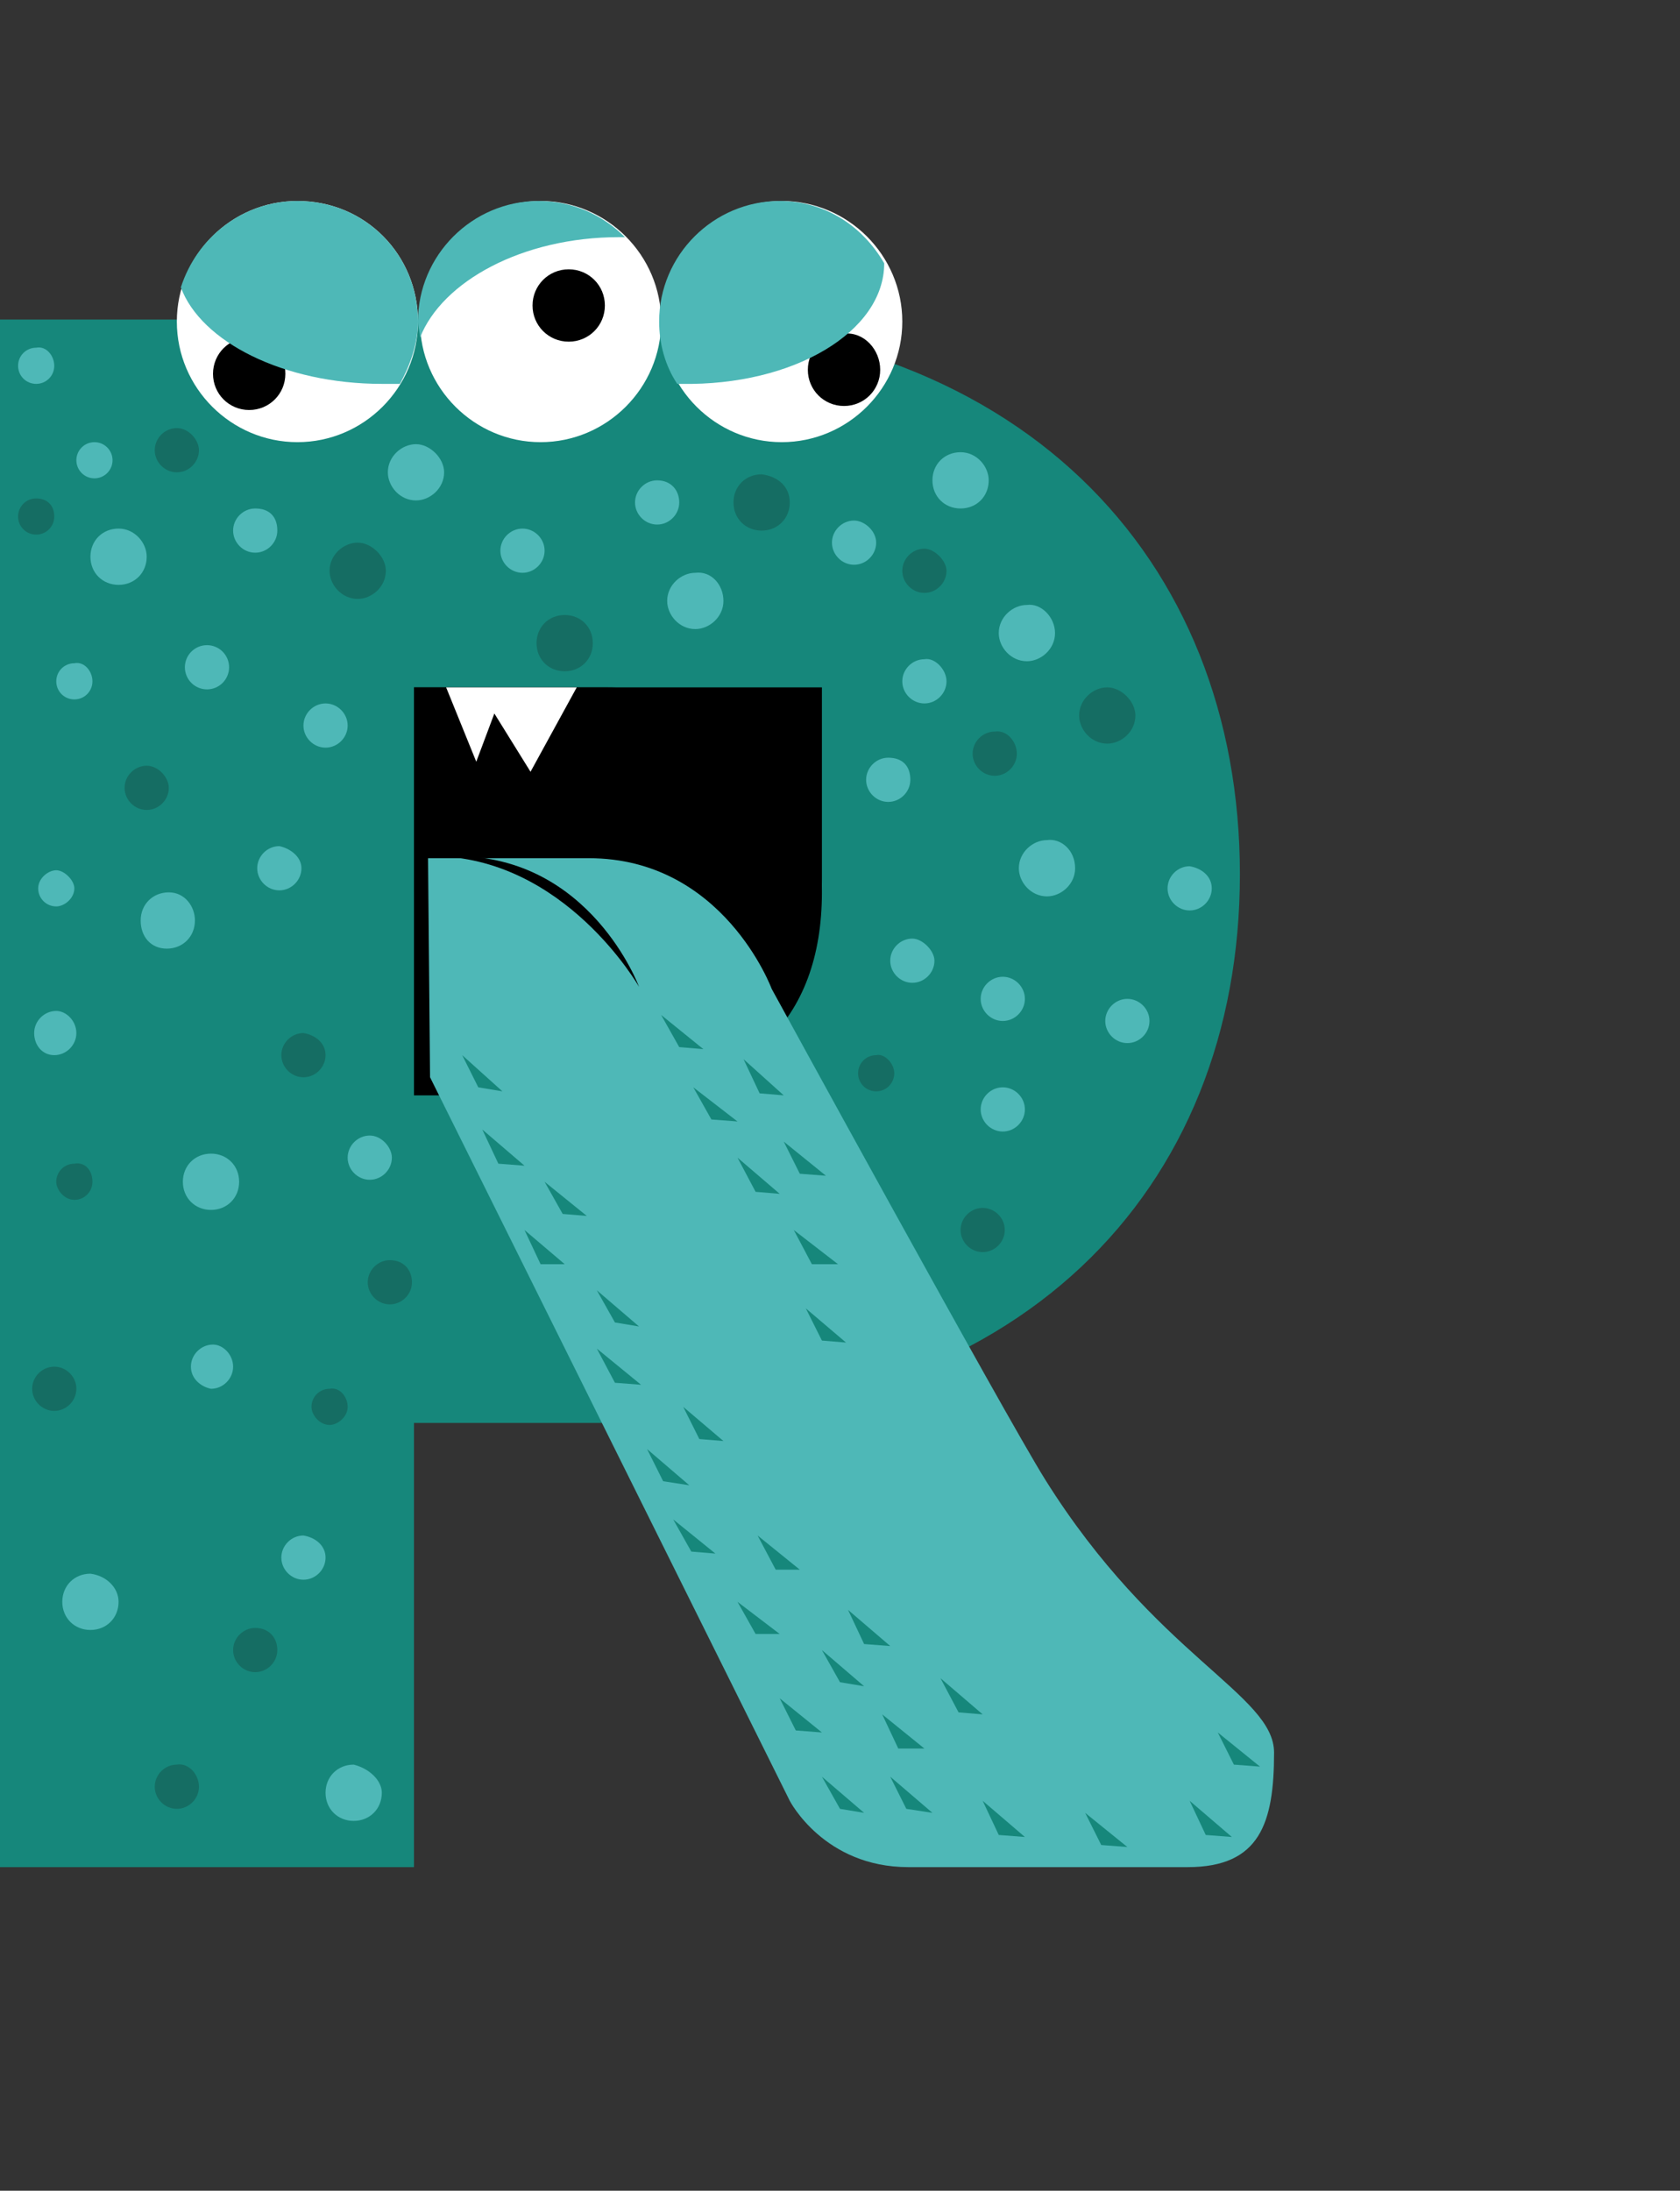
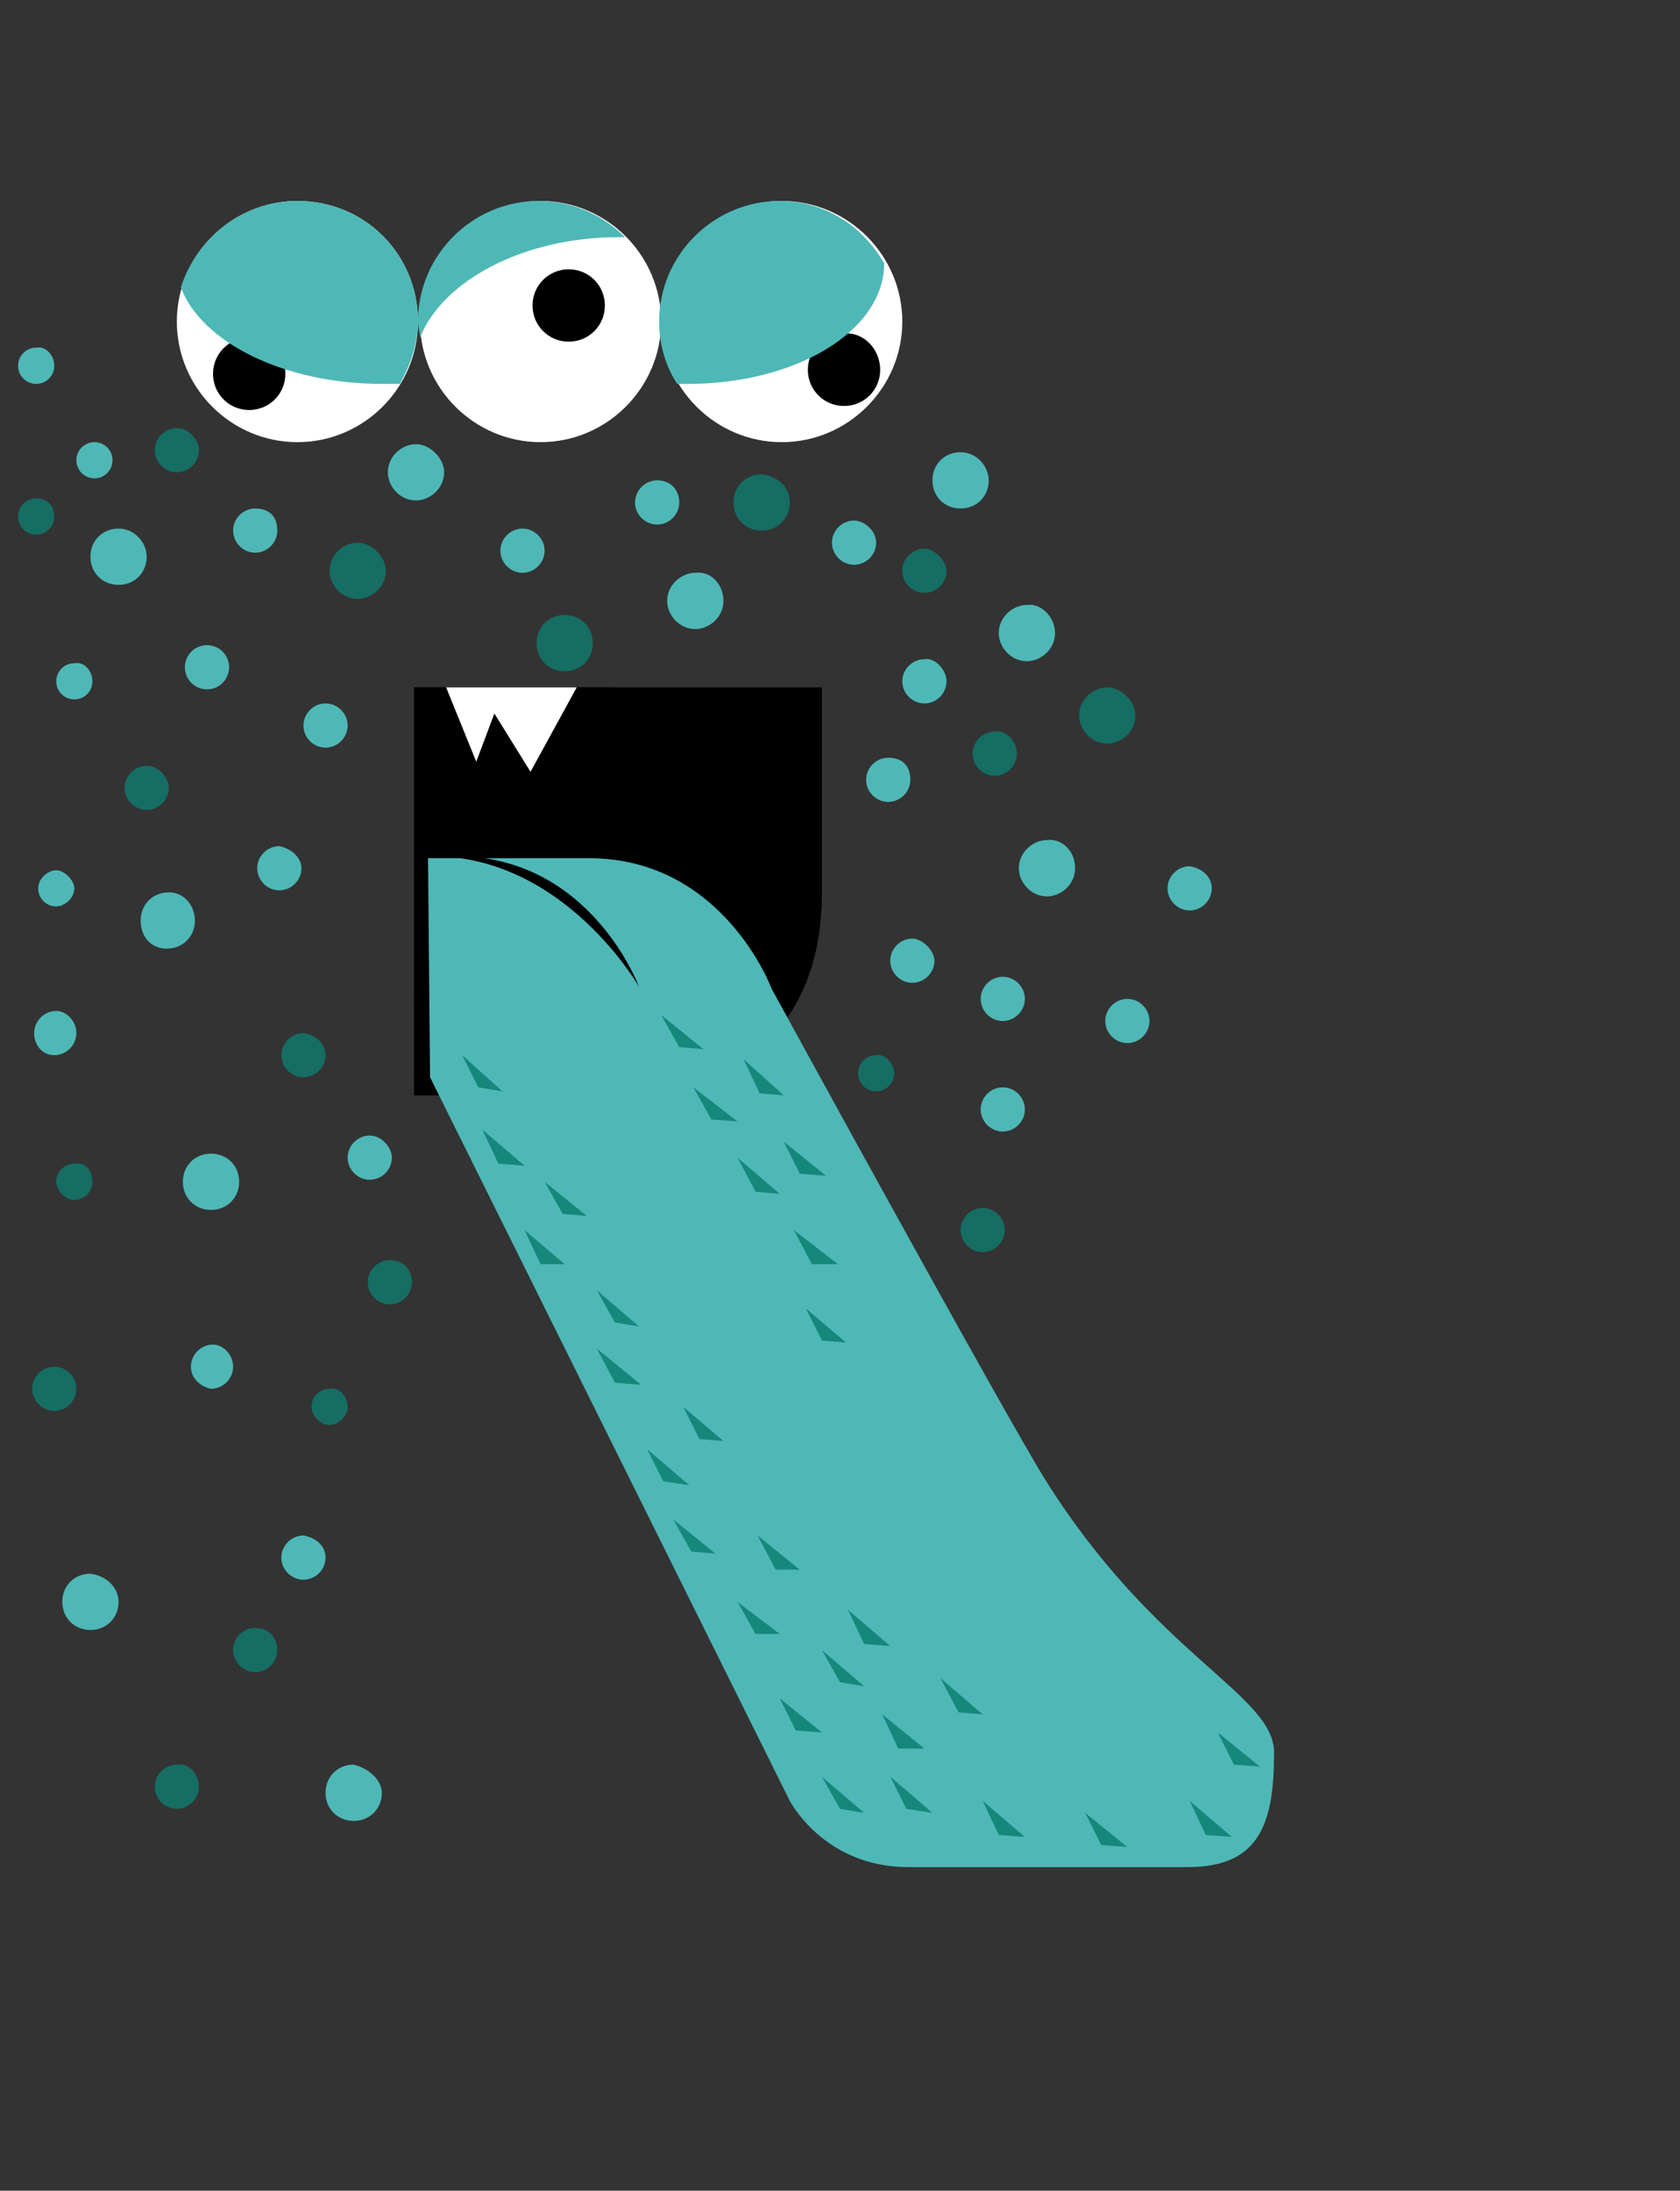
<svg xmlns="http://www.w3.org/2000/svg" id="Layer_1" x="0px" y="0px" viewBox="0 0 83.6 109" style="enable-background:new 0 0 83.6 109;" xml:space="preserve">
  <rect x="0" y="0" width="83.6" height="109" fill="#333333" stroke="none" />
  <style type="text/css">
	.st0{fill:#16877B;}
	.st1{fill:#FFFFFF;}
	.st2{fill:#4EB8B7;}
	.st3{fill:#156D63;}
	.st4{fill:#007773;}
	.st5{fill:#68C7C6;}
	.st6{fill:#005252;}
</style>
  <g>
-     <path class="st0" d="M20.6,92.9H0v-77h31.2c19.6,0,30.5,11.9,30.5,27.6S50.8,70.8,31.2,70.8H20.6V92.9z" />
    <path class="st1" d="M32.9,16c0,3.3-2.7,6-6,6c-3.3,0-6-2.7-6-6c0-3.3,2.7-6,6-6C30.2,10,32.9,12.7,32.9,16z" />
    <path d="M30.1,15.2c0,1-0.8,1.8-1.8,1.8c-1,0-1.8-0.8-1.8-1.8s0.8-1.8,1.8-1.8C29.3,13.4,30.1,14.2,30.1,15.2z" />
    <path class="st1" d="M20.8,16c0,3.3-2.7,6-6,6c-3.3,0-6-2.7-6-6c0-3.3,2.7-6,6-6C18.2,10,20.8,12.7,20.8,16z" />
    <path d="M14.2,18.6c0,1-0.8,1.8-1.8,1.8s-1.8-0.8-1.8-1.8s0.8-1.8,1.8-1.8C13.4,16.7,14.2,17.5,14.2,18.6z" />
    <path class="st1" d="M44.9,16c0,3.3-2.7,6-6,6c-3.3,0-6-2.7-6-6c0-3.3,2.7-6,6-6S44.9,12.7,44.9,16z" />
    <path d="M43.8,18.4c0,1-0.8,1.8-1.8,1.8s-1.8-0.8-1.8-1.8c0-1,0.8-1.8,1.8-1.8C43,16.5,43.8,17.4,43.8,18.4z" />
    <path d="M30.1,54.5c7,0,10.8-3.7,10.8-10.1c0-6.3-3.7-10.2-10.8-10.2h-9.5v20.3H30.1z" />
    <path d="M20.6,43.7c0,7,3.7,10.8,10.1,10.8c6.3,0,10.2-3.7,10.2-10.8v-9.5H20.6V43.7z" />
    <path class="st2" d="M21.4,53.6l17.9,36c0,0,1.7,3.3,5.9,3.3s10.3,0,13.9,0c3.6,0,4.3-2.2,4.3-5.7c0-2.9-5.9-4.8-11.4-13.6   c-2-3.2-13.6-24.4-13.6-24.4s-2.4-6.5-9.1-6.5c-5.2,0-8,0-8,0" />
    <path d="M31.8,49.1c0,0-2.4-6.5-9.1-6.5c-0.5,0-0.8,0-1.2,0C28.1,42.6,31.8,49.1,31.8,49.1z" />
    <g>
      <polygon class="st0" points="29.2,60.5 28,60.4 27.1,58.8   " />
      <polygon class="st0" points="25,54.3 23.8,54.1 23,52.5   " />
      <polygon class="st0" points="56.1,91.9 54.8,91.8 54,90.2   " />
      <polygon class="st0" points="62.7,87.9 61.4,87.8 60.6,86.2   " />
      <polygon class="st0" points="39.8,78.1 38.6,78.1 37.7,76.4   " />
      <polygon class="st0" points="31.8,66 30.6,65.8 29.7,64.2   " />
      <polygon class="st0" points="36,71.7 34.8,71.6 34,70   " />
      <polygon class="st0" points="31.9,68.9 30.6,68.8 29.7,67.1   " />
      <polygon class="st0" points="28.1,62.9 26.9,62.9 26.1,61.2   " />
      <polygon class="st0" points="26.1,58 24.8,57.9 24,56.2   " />
      <polygon class="st0" points="42.1,66.8 40.9,66.7 40.1,65.1   " />
      <polygon class="st0" points="41.7,62.9 40.4,62.9 39.5,61.2   " />
      <polygon class="st0" points="41.1,58.5 39.8,58.4 39,56.8   " />
      <polygon class="st0" points="38.8,59.4 37.6,59.3 36.7,57.6   " />
      <polygon class="st0" points="36.7,55.8 35.4,55.7 34.5,54.1   " />
      <polygon class="st0" points="46,87 44.7,87 43.9,85.3   " />
      <polygon class="st0" points="43,90.2 41.8,90 40.9,88.4   " />
      <polygon class="st0" points="34.3,73.9 33,73.7 32.2,72.1   " />
      <polygon class="st0" points="61.3,91.4 60,91.3 59.2,89.6   " />
      <polygon class="st0" points="44.3,81.9 43,81.8 42.2,80.1   " />
      <polygon class="st0" points="35.6,77.3 34.4,77.2 33.5,75.6   " />
      <polygon class="st0" points="38.8,81.3 37.6,81.3 36.7,79.7   " />
      <polygon class="st0" points="51,91.4 49.7,91.3 48.9,89.6   " />
      <polygon class="st0" points="43,83.9 41.8,83.7 40.9,82.1   " />
      <polygon class="st0" points="48.9,85.3 47.7,85.2 46.8,83.5   " />
      <polygon class="st0" points="40.9,86.2 39.6,86.1 38.8,84.5   " />
      <polygon class="st0" points="35,52.2 33.8,52.1 32.9,50.5   " />
      <polygon class="st0" points="39,54.5 37.8,54.4 37,52.7   " />
      <polygon class="st0" points="46.4,90.2 45.1,90 44.3,88.4   " />
    </g>
    <polygon class="st1" points="28.7,34.2 26.4,38.4 24.6,35.5 23.7,37.9 22.2,34.2  " />
    <path class="st2" d="M16.2,77.5c0,0.6-0.5,1.1-1.1,1.1c-0.6,0-1.1-0.5-1.1-1.1c0-0.6,0.5-1.1,1.1-1.1   C15.7,76.5,16.2,76.9,16.2,77.5z" />
    <path class="st2" d="M11.6,68c0,0.6-0.5,1.1-1.1,1.1C10,69,9.5,68.6,9.5,68s0.5-1.1,1.1-1.1C11.1,66.9,11.6,67.4,11.6,68z" />
    <path class="st2" d="M51,49.7c0,0.6-0.5,1.1-1.1,1.1s-1.1-0.5-1.1-1.1c0-0.6,0.5-1.1,1.1-1.1S51,49.1,51,49.7z" />
    <path class="st2" d="M19.5,57.6c0,0.6-0.5,1.1-1.1,1.1c-0.6,0-1.1-0.5-1.1-1.1c0-0.6,0.5-1.1,1.1-1.1C19,56.5,19.5,57.1,19.5,57.6z   " />
    <path class="st2" d="M3.8,51.4c0,0.6-0.5,1.1-1.1,1.1S1.7,52,1.7,51.4c0-0.6,0.5-1.1,1.1-1.1C3.3,50.3,3.8,50.8,3.8,51.4z" />
    <path class="st2" d="M51,55.2c0,0.6-0.5,1.1-1.1,1.1s-1.1-0.5-1.1-1.1c0-0.6,0.5-1.1,1.1-1.1S51,54.6,51,55.2z" />
    <path class="st2" d="M60.3,44.2c0,0.6-0.5,1.1-1.1,1.1c-0.6,0-1.1-0.5-1.1-1.1s0.5-1.1,1.1-1.1C59.8,43.2,60.3,43.6,60.3,44.2z" />
    <path class="st2" d="M57.2,50.8c0,0.6-0.5,1.1-1.1,1.1s-1.1-0.5-1.1-1.1s0.5-1.1,1.1-1.1C56.7,49.7,57.2,50.2,57.2,50.8z" />
    <path class="st2" d="M46.5,47.8c0,0.6-0.5,1.1-1.1,1.1c-0.6,0-1.1-0.5-1.1-1.1c0-0.6,0.5-1.1,1.1-1.1   C45.9,46.7,46.5,47.3,46.5,47.8z" />
    <path class="st2" d="M15,43.2c0,0.6-0.5,1.1-1.1,1.1c-0.6,0-1.1-0.5-1.1-1.1c0-0.6,0.5-1.1,1.1-1.1C14.4,42.2,15,42.6,15,43.2z" />
    <path class="st2" d="M45.3,38.8c0,0.6-0.5,1.1-1.1,1.1s-1.1-0.5-1.1-1.1c0-0.6,0.5-1.1,1.1-1.1C44.9,37.7,45.3,38.1,45.3,38.8z" />
    <path class="st2" d="M47.1,33.9c0,0.6-0.5,1.1-1.1,1.1c-0.6,0-1.1-0.5-1.1-1.1s0.5-1.1,1.1-1.1C46.5,32.7,47.1,33.3,47.1,33.9z" />
    <path class="st2" d="M19,89.2c0,0.8-0.6,1.4-1.4,1.4c-0.8,0-1.4-0.6-1.4-1.4c0-0.8,0.6-1.4,1.4-1.4C18.4,88,19,88.6,19,89.2z" />
    <path class="st2" d="M43.6,27c0,0.6-0.5,1.1-1.1,1.1c-0.6,0-1.1-0.5-1.1-1.1s0.5-1.1,1.1-1.1C43,25.9,43.6,26.4,43.6,27z" />
    <path class="st2" d="M5.9,79.7c0,0.8-0.6,1.4-1.4,1.4s-1.4-0.6-1.4-1.4c0-0.8,0.6-1.4,1.4-1.4C5.3,78.4,5.9,79,5.9,79.7z" />
    <path class="st2" d="M17.3,36.1c0,0.6-0.5,1.1-1.1,1.1s-1.1-0.5-1.1-1.1c0-0.6,0.5-1.1,1.1-1.1C16.8,35,17.3,35.5,17.3,36.1z" />
    <path class="st2" d="M2.7,18.2c0,0.5-0.4,0.9-0.9,0.9s-0.9-0.4-0.9-0.9s0.4-0.9,0.9-0.9C2.3,17.2,2.7,17.7,2.7,18.2z" />
    <path class="st2" d="M11.9,58.8c0,0.8-0.6,1.4-1.4,1.4c-0.8,0-1.4-0.6-1.4-1.4c0-0.8,0.6-1.4,1.4-1.4C11.3,57.4,11.9,58,11.9,58.8z   " />
    <path class="st2" d="M27.1,27.4c0,0.6-0.5,1.1-1.1,1.1c-0.6,0-1.1-0.5-1.1-1.1s0.5-1.1,1.1-1.1S27.1,26.8,27.1,27.4z" />
    <path class="st2" d="M53.5,43.2c0,0.8-0.7,1.4-1.4,1.4c-0.8,0-1.4-0.7-1.4-1.4c0-0.8,0.7-1.4,1.4-1.4   C52.8,41.7,53.5,42.3,53.5,43.2z" />
    <path class="st2" d="M3.7,44.2c0,0.5-0.5,0.9-0.9,0.9c-0.5,0-0.9-0.4-0.9-0.9c0-0.5,0.5-0.9,0.9-0.9S3.7,43.8,3.7,44.2z" />
    <path class="st2" d="M9.7,45.8c0,0.8-0.6,1.4-1.4,1.4S7,46.6,7,45.8s0.6-1.4,1.4-1.4S9.7,45.1,9.7,45.8z" />
    <path class="st2" d="M33.8,25c0,0.6-0.5,1.1-1.1,1.1s-1.1-0.5-1.1-1.1c0-0.6,0.5-1.1,1.1-1.1C33.4,23.9,33.8,24.4,33.8,25z" />
    <path class="st2" d="M52.5,31.5c0,0.8-0.7,1.4-1.4,1.4c-0.8,0-1.4-0.7-1.4-1.4c0-0.8,0.7-1.4,1.4-1.4C51.8,30,52.5,30.7,52.5,31.5z   " />
    <path class="st2" d="M4.6,33.9c0,0.5-0.4,0.9-0.9,0.9s-0.9-0.4-0.9-0.9c0-0.5,0.4-0.9,0.9-0.9C4.2,32.9,4.6,33.4,4.6,33.9z" />
    <path class="st2" d="M49.2,23.9c0,0.8-0.6,1.4-1.4,1.4s-1.4-0.6-1.4-1.4s0.6-1.4,1.4-1.4S49.2,23.2,49.2,23.9z" />
    <circle class="st2" cx="10.3" cy="33.2" r="1.1" />
    <path class="st2" d="M36,29.9c0,0.8-0.7,1.4-1.4,1.4c-0.8,0-1.4-0.7-1.4-1.4c0-0.8,0.7-1.4,1.4-1.4C35.4,28.4,36,29.1,36,29.9z" />
    <ellipse class="st2" cx="4.7" cy="22.9" rx="0.9" ry="0.9" />
    <path class="st2" d="M7.3,27.7c0,0.8-0.6,1.4-1.4,1.4s-1.4-0.6-1.4-1.4s0.6-1.4,1.4-1.4S7.3,27,7.3,27.7z" />
    <path class="st2" d="M13.8,26.4c0,0.6-0.5,1.1-1.1,1.1c-0.6,0-1.1-0.5-1.1-1.1c0-0.6,0.5-1.1,1.1-1.1   C13.4,25.3,13.8,25.7,13.8,26.4z" />
    <path class="st2" d="M22.1,23.5c0,0.8-0.7,1.4-1.4,1.4c-0.8,0-1.4-0.7-1.4-1.4c0-0.8,0.7-1.4,1.4-1.4   C21.4,22.1,22.1,22.8,22.1,23.5z" />
    <path class="st3" d="M47.1,28.4c0,0.6-0.5,1.1-1.1,1.1c-0.6,0-1.1-0.5-1.1-1.1s0.5-1.1,1.1-1.1C46.5,27.3,47.1,27.9,47.1,28.4z" />
    <path class="st3" d="M9.9,88.9c0,0.6-0.5,1.1-1.1,1.1c-0.6,0-1.1-0.5-1.1-1.1s0.5-1.1,1.1-1.1C9.4,87.7,9.9,88.3,9.9,88.9z" />
    <path class="st3" d="M13.8,82.1c0,0.6-0.5,1.1-1.1,1.1c-0.6,0-1.1-0.5-1.1-1.1c0-0.6,0.5-1.1,1.1-1.1C13.4,81,13.8,81.5,13.8,82.1z   " />
    <path class="st3" d="M3.8,69.1c0,0.6-0.5,1.1-1.1,1.1s-1.1-0.5-1.1-1.1c0-0.6,0.5-1.1,1.1-1.1C3.3,68,3.8,68.5,3.8,69.1z" />
    <path class="st3" d="M50,61.2c0,0.6-0.5,1.1-1.1,1.1s-1.1-0.5-1.1-1.1c0-0.6,0.5-1.1,1.1-1.1C49.5,60.1,50,60.6,50,61.2z" />
    <path class="st3" d="M20.5,63.8c0,0.6-0.5,1.1-1.1,1.1c-0.6,0-1.1-0.5-1.1-1.1c0-0.6,0.5-1.1,1.1-1.1   C20.1,62.7,20.5,63.2,20.5,63.8z" />
    <path class="st3" d="M17.3,70c0,0.5-0.5,0.9-0.9,0.9c-0.5,0-0.9-0.5-0.9-0.9c0-0.5,0.4-0.9,0.9-0.9C16.9,69,17.3,69.5,17.3,70z" />
    <path class="st3" d="M16.2,52.5c0,0.6-0.5,1.1-1.1,1.1c-0.6,0-1.1-0.5-1.1-1.1s0.5-1.1,1.1-1.1C15.7,51.5,16.2,51.9,16.2,52.5z" />
    <path class="st3" d="M44.5,53.4c0,0.5-0.4,0.9-0.9,0.9c-0.5,0-0.9-0.4-0.9-0.9s0.4-0.9,0.9-0.9C44,52.4,44.5,52.9,44.5,53.4z" />
    <path class="st3" d="M50.6,37.5c0,0.6-0.5,1.1-1.1,1.1s-1.1-0.5-1.1-1.1c0-0.6,0.5-1.1,1.1-1.1C50.1,36.3,50.6,36.9,50.6,37.5z" />
    <path class="st3" d="M4.6,58.8c0,0.5-0.4,0.9-0.9,0.9s-0.9-0.5-0.9-0.9c0-0.5,0.4-0.9,0.9-0.9C4.2,57.8,4.6,58.2,4.6,58.8z" />
    <path class="st3" d="M39.3,25c0,0.8-0.6,1.4-1.4,1.4s-1.4-0.6-1.4-1.4c0-0.8,0.6-1.4,1.4-1.4C38.7,23.7,39.3,24.2,39.3,25z" />
    <path class="st3" d="M8.4,39.2c0,0.6-0.5,1.1-1.1,1.1s-1.1-0.5-1.1-1.1s0.5-1.1,1.1-1.1S8.4,38.7,8.4,39.2z" />
    <path class="st3" d="M56.5,35.6c0,0.8-0.7,1.4-1.4,1.4c-0.8,0-1.4-0.7-1.4-1.4c0-0.8,0.7-1.4,1.4-1.4   C55.8,34.2,56.5,34.9,56.5,35.6z" />
    <path class="st3" d="M2.7,25.7c0,0.5-0.4,0.9-0.9,0.9s-0.9-0.4-0.9-0.9c0-0.5,0.4-0.9,0.9-0.9C2.3,24.8,2.7,25.1,2.7,25.7z" />
    <path class="st3" d="M29.5,32c0,0.8-0.6,1.4-1.4,1.4s-1.4-0.6-1.4-1.4c0-0.8,0.6-1.4,1.4-1.4S29.5,31.2,29.5,32z" />
    <path class="st3" d="M9.9,22.4c0,0.6-0.5,1.1-1.1,1.1c-0.6,0-1.1-0.5-1.1-1.1c0-0.6,0.5-1.1,1.1-1.1C9.4,21.3,9.9,21.9,9.9,22.4z" />
    <path class="st3" d="M19.2,28.4c0,0.8-0.7,1.4-1.4,1.4c-0.8,0-1.4-0.7-1.4-1.4c0-0.8,0.7-1.4,1.4-1.4C18.5,27,19.2,27.7,19.2,28.4z   " />
    <path class="st2" d="M14.8,10c-2.7,0-5,1.8-5.8,4.3c1,2.7,5.1,4.8,10,4.8c0.3,0,0.6,0,0.9,0c0.5-0.9,0.9-2,0.9-3.1   C20.8,12.7,18.2,10,14.8,10z" />
    <path class="st2" d="M44,13.1L44,13.1c-1.1-1.9-3-3.1-5.2-3.1c-3.3,0-6,2.7-6,6c0,1.1,0.3,2.2,0.9,3.1c0.1,0,0.2,0,0.2,0   C39.5,19.2,44,16.5,44,13.1z" />
    <path class="st2" d="M30.8,11.8c0.2,0,0.2,0,0.3,0C30,10.7,28.5,10,26.8,10c-3.3,0-6,2.7-6,6c0,0.3,0.1,0.5,0.1,0.8   C22,14,26,11.8,30.8,11.8z" />
  </g>
  <g>
    <path class="st4" d="M270.2,93.2h-19V22.1H280c18.1,0,28.1,11,28.1,25.5c0,14.5-10,25.2-28.1,25.2h-9.7V93.2z" />
    <path class="st1" d="M281.6,22.3c0,3.1-2.5,5.6-5.6,5.6c-3.1,0-5.6-2.5-5.6-5.6c0-3.1,2.5-5.6,5.6-5.6   C279.1,16.7,281.6,19.2,281.6,22.3z" />
    <path d="M279,21.5c0,0.9-0.8,1.7-1.7,1.7c-0.9,0-1.7-0.8-1.7-1.7c0-0.9,0.8-1.7,1.7-1.7C278.2,19.8,279,20.5,279,21.5z" />
    <path class="st1" d="M270.5,22.3c0,3.1-2.5,5.6-5.6,5.6c-3.1,0-5.6-2.5-5.6-5.6c0-3.1,2.5-5.6,5.6-5.6   C268,16.7,270.5,19.2,270.5,22.3z" />
    <path d="M264.3,24.6c0,0.9-0.8,1.7-1.7,1.7c-0.9,0-1.7-0.8-1.7-1.7c0-0.9,0.8-1.7,1.7-1.7C263.6,22.9,264.3,23.7,264.3,24.6z" />
    <path class="st1" d="M292.6,22.3c0,3.1-2.5,5.6-5.6,5.6c-3.1,0-5.6-2.5-5.6-5.6c0-3.1,2.5-5.6,5.6-5.6   C290.1,16.7,292.6,19.2,292.6,22.3z" />
    <path d="M291.6,24.5c0,0.9-0.8,1.7-1.7,1.7c-0.9,0-1.7-0.8-1.7-1.7c0-0.9,0.8-1.7,1.7-1.7C290.9,22.8,291.6,23.5,291.6,24.5z" />
    <path d="M279,57.8c6.5,0,9.9-3.5,9.9-9.3s-3.5-9.4-9.9-9.4h-8.8v18.7H279z" />
    <path d="M270.2,47.9c0,6.5,3.5,9.9,9.3,9.9s9.4-3.5,9.4-9.9v-8.8h-18.7V47.9z" />
    <path class="st5" d="M271,56.9l16.6,33.2c0,0,1.6,3.1,5.5,3.1c4,0,9.6,0,12.8,0c3.3,0,4-2,4-5.3c0-2.7-5.5-4.4-10.6-12.6   c-1.8-3-12.6-22.6-12.6-22.6s-2.2-6-8.5-6c-4.8,0-7.4,0-7.4,0" />
    <path d="M280.6,52.8c0,0-2.2-6-8.5-6c-0.4,0-0.8,0-1.1,0C277.2,46.8,280.6,52.8,280.6,52.8z" />
    <g>
      <polygon class="st4" points="278.2,63.3 277,63.2 276.2,61.7   " />
      <polygon class="st4" points="274.3,57.6 273.2,57.5 272.4,56   " />
      <polygon class="st4" points="303,92.3 301.9,92.2 301.1,90.7   " />
      <polygon class="st4" points="309.1,88.7 307.9,88.6 307.2,87.1   " />
      <polygon class="st4" points="288,79.6 286.8,79.6 286.1,78   " />
      <polygon class="st4" points="280.6,68.4 279.4,68.3 278.6,66.8   " />
      <polygon class="st4" points="284.5,73.7 283.3,73.6 282.6,72.1   " />
      <polygon class="st4" points="280.6,71.1 279.5,71 278.7,69.5   " />
      <polygon class="st4" points="277.2,65.6 276.1,65.5 275.3,64   " />
      <polygon class="st4" points="275.3,61 274.1,61 273.4,59.4   " />
      <polygon class="st4" points="290.1,69.2 289,69.1 288.2,67.6   " />
      <polygon class="st4" points="289.7,65.6 288.5,65.5 287.8,64   " />
      <polygon class="st4" points="289.2,61.5 288,61.4 287.3,59.9   " />
      <polygon class="st4" points="287,62.3 285.9,62.2 285.1,60.7   " />
      <polygon class="st4" points="285.1,59 283.9,58.9 283.1,57.4   " />
      <polygon class="st4" points="293.7,87.9 292.5,87.8 291.7,86.3   " />
      <polygon class="st4" points="290.9,90.7 289.7,90.6 289,89.1   " />
      <polygon class="st4" points="282.9,75.7 281.7,75.6 280.9,74.1   " />
      <polygon class="st4" points="307.8,91.9 306.7,91.8 305.9,90.3   " />
      <polygon class="st4" points="292.1,83.1 290.9,83 290.2,81.5   " />
      <polygon class="st4" points="284.1,78.8 282.9,78.8 282.2,77.2   " />
      <polygon class="st4" points="287,82.6 285.9,82.5 285.1,81   " />
      <polygon class="st4" points="298.3,91.9 297.2,91.8 296.4,90.3   " />
      <polygon class="st4" points="290.9,84.9 289.7,84.8 289,83.3   " />
      <polygon class="st4" points="296.4,86.3 295.2,86.2 294.5,84.7   " />
      <polygon class="st4" points="289,87.1 287.8,87 287,85.5   " />
      <polygon class="st4" points="283.5,55.7 282.4,55.6 281.6,54.1   " />
      <polygon class="st4" points="287.3,57.8 286.1,57.7 285.3,56.2   " />
      <polygon class="st4" points="294,90.7 292.9,90.6 292.1,89.1   " />
    </g>
    <polygon class="st1" points="277.7,39.1 275.5,42.9 273.9,40.2 273.1,42.5 271.7,39.1  " />
    <path class="st5" d="M266.2,79.1c0,0.6-0.4,1-1,1c-0.6,0-1-0.4-1-1c0-0.6,0.5-1,1-1C265.7,78.1,266.2,78.5,266.2,79.1z" />
    <path class="st5" d="M261.9,70.3c0,0.6-0.4,1-1,1c-0.6,0-1-0.4-1-1c0-0.6,0.4-1,1-1C261.5,69.3,261.9,69.7,261.9,70.3z" />
    <path class="st5" d="M298.4,53.4c0,0.6-0.4,1-1,1c-0.6,0-1-0.4-1-1s0.4-1,1-1C297.9,52.4,298.4,52.8,298.4,53.4z" />
    <path class="st5" d="M269.2,60.7c0,0.6-0.4,1-1,1c-0.6,0-1-0.4-1-1c0-0.6,0.4-1,1-1C268.8,59.7,269.2,60.2,269.2,60.7z" />
    <path class="st5" d="M254.7,54.9c0,0.6-0.4,1-1,1c-0.6,0-1-0.4-1-1c0-0.6,0.4-1,1-1C254.3,53.9,254.7,54.4,254.7,54.9z" />
    <path class="st5" d="M298.4,58.4c0,0.6-0.4,1-1,1c-0.6,0-1-0.4-1-1c0-0.6,0.4-1,1-1C297.9,57.4,298.4,57.9,298.4,58.4z" />
    <path class="st5" d="M306.9,48.3c0,0.6-0.4,1-1,1c-0.6,0-1-0.4-1-1c0-0.6,0.4-1,1-1C306.4,47.3,306.9,47.8,306.9,48.3z" />
    <path class="st5" d="M304,54.4c0,0.6-0.4,1-1,1c-0.6,0-1-0.4-1-1c0-0.6,0.4-1,1-1C303.6,53.4,304,53.8,304,54.4z" />
    <path class="st5" d="M294.1,51.6c0,0.6-0.4,1-1,1c-0.6,0-1-0.4-1-1c0-0.6,0.4-1,1-1C293.7,50.6,294.1,51.1,294.1,51.6z" />
    <path class="st5" d="M265,47.4c0,0.6-0.4,1-1,1c-0.6,0-1-0.4-1-1c0-0.6,0.4-1,1-1C264.6,46.4,265,46.9,265,47.4z" />
    <path class="st5" d="M293.1,43.3c0,0.6-0.4,1-1,1c-0.6,0-1-0.4-1-1c0-0.6,0.4-1,1-1C292.6,42.3,293.1,42.7,293.1,43.3z" />
    <path class="st5" d="M294.7,38.7c0,0.6-0.4,1-1,1c-0.6,0-1-0.4-1-1c0-0.6,0.4-1,1-1C294.2,37.7,294.7,38.2,294.7,38.7z" />
    <path class="st5" d="M268.8,89.9c0,0.7-0.6,1.3-1.2,1.3c-0.7,0-1.2-0.6-1.2-1.3s0.6-1.3,1.2-1.3C268.2,88.7,268.8,89.2,268.8,89.9z   " />
    <path class="st5" d="M291.4,32.4c0,0.6-0.4,1-1,1c-0.6,0-1-0.4-1-1c0-0.6,0.4-1,1-1C291,31.4,291.4,31.8,291.4,32.4z" />
    <path class="st5" d="M256.7,81.1c0,0.7-0.6,1.3-1.3,1.3c-0.7,0-1.2-0.6-1.2-1.3s0.6-1.2,1.2-1.2C256.1,79.9,256.7,80.4,256.7,81.1z   " />
    <path class="st5" d="M267.2,40.8c0,0.6-0.4,1-1,1c-0.6,0-1-0.4-1-1c0-0.6,0.4-1,1-1C266.8,39.8,267.2,40.2,267.2,40.8z" />
    <path class="st5" d="M253.7,24.3c0,0.5-0.4,0.9-0.9,0.9c-0.5,0-0.9-0.4-0.9-0.9s0.4-0.9,0.9-0.9C253.3,23.4,253.7,23.8,253.7,24.3z   " />
    <path class="st5" d="M262.2,61.7c0,0.7-0.6,1.2-1.2,1.2c-0.7,0-1.3-0.6-1.3-1.2s0.6-1.3,1.3-1.3C261.6,60.5,262.2,61,262.2,61.7z" />
    <path class="st5" d="M276.3,32.8c0,0.6-0.4,1-1,1c-0.6,0-1-0.4-1-1c0-0.6,0.4-1,1-1C275.8,31.8,276.3,32.2,276.3,32.8z" />
    <circle class="st5" cx="299.2" cy="47.3" r="1.3" />
    <path class="st5" d="M254.6,48.3c0,0.5-0.4,0.9-0.9,0.9c-0.5,0-0.9-0.4-0.9-0.9c0-0.5,0.4-0.9,0.9-0.9   C254.2,47.5,254.6,47.9,254.6,48.3z" />
    <path class="st5" d="M260.2,49.8c0,0.7-0.6,1.2-1.3,1.2c-0.7,0-1.2-0.6-1.2-1.2c0-0.7,0.6-1.3,1.2-1.3   C259.6,48.6,260.2,49.1,260.2,49.8z" />
    <path class="st5" d="M282.5,30.6c0,0.6-0.4,1-1,1c-0.6,0-1-0.4-1-1c0-0.6,0.4-1,1-1C282,29.6,282.5,30,282.5,30.6z" />
    <path class="st5" d="M299.7,36.5c0,0.7-0.6,1.3-1.3,1.3c-0.7,0-1.3-0.6-1.3-1.3c0-0.7,0.6-1.3,1.3-1.3   C299.1,35.2,299.7,35.8,299.7,36.5z" />
    <path class="st5" d="M255.4,38.7c0,0.5-0.4,0.9-0.9,0.9c-0.5,0-0.9-0.4-0.9-0.9c0-0.5,0.4-0.9,0.9-0.9   C255,37.9,255.4,38.3,255.4,38.7z" />
    <path class="st5" d="M296.7,29.5c0,0.7-0.6,1.3-1.2,1.3c-0.7,0-1.2-0.6-1.2-1.3c0-0.7,0.6-1.2,1.2-1.2   C296.1,28.3,296.7,28.8,296.7,29.5z" />
    <path class="st5" d="M261.7,38.1c0,0.6-0.4,1-1,1c-0.6,0-1-0.4-1-1s0.4-1,1-1C261.2,37.1,261.7,37.6,261.7,38.1z" />
    <path class="st5" d="M284.5,35.1c0,0.7-0.6,1.3-1.3,1.3c-0.7,0-1.4-0.6-1.4-1.3c0-0.7,0.6-1.3,1.4-1.3   C283.9,33.7,284.5,34.3,284.5,35.1z" />
    <path class="st5" d="M256.4,28.7c0,0.5-0.4,0.9-0.9,0.9c-0.5,0-0.9-0.4-0.9-0.9s0.4-0.9,0.9-0.9C256,27.8,256.4,28.2,256.4,28.7z" />
    <path class="st5" d="M257.9,33.1c0,0.7-0.6,1.3-1.2,1.3c-0.7,0-1.3-0.6-1.3-1.3c0-0.7,0.6-1.2,1.3-1.2   C257.4,31.8,257.9,32.4,257.9,33.1z" />
    <path class="st5" d="M264,31.8c0,0.6-0.4,1-1,1c-0.6,0-1-0.4-1-1c0-0.6,0.4-1,1-1C263.6,30.8,264,31.2,264,31.8z" />
    <path class="st5" d="M271.6,29.2c0,0.7-0.6,1.3-1.3,1.3c-0.7,0-1.3-0.6-1.3-1.3c0-0.7,0.6-1.3,1.3-1.3   C271,27.9,271.6,28.5,271.6,29.2z" />
    <path class="st6" d="M294.7,33.7c0,0.6-0.4,1-1,1c-0.6,0-1-0.4-1-1c0-0.6,0.4-1,1-1C294.2,32.7,294.7,33.2,294.7,33.7z" />
    <path class="st6" d="M260.3,89.5c0,0.6-0.4,1-1,1s-1-0.4-1-1c0-0.6,0.4-1,1-1S260.3,89,260.3,89.5z" />
    <path class="st6" d="M264,83.3c0,0.6-0.4,1-1,1c-0.6,0-1-0.4-1-1c0-0.6,0.4-1,1-1C263.6,82.3,264,82.7,264,83.3z" />
    <path class="st6" d="M254.7,71.3c0,0.6-0.4,1-1,1c-0.6,0-1-0.4-1-1c0-0.6,0.4-1,1-1C254.3,70.3,254.7,70.7,254.7,71.3z" />
    <path class="st6" d="M297.4,64c0,0.6-0.4,1-1,1c-0.6,0-1-0.4-1-1c0-0.6,0.4-1,1-1C296.9,63,297.4,63.4,297.4,64z" />
    <path class="st6" d="M270.2,66.4c0,0.6-0.4,1-1,1s-1-0.4-1-1c0-0.6,0.4-1,1-1S270.2,65.8,270.2,66.4z" />
    <path class="st6" d="M267.2,72.1c0,0.5-0.4,0.9-0.9,0.9c-0.5,0-0.9-0.4-0.9-0.9c0-0.5,0.4-0.9,0.9-0.9   C266.8,71.2,267.2,71.6,267.2,72.1z" />
    <path class="st6" d="M266.2,56c0,0.6-0.4,1-1,1c-0.6,0-1-0.4-1-1c0-0.6,0.5-1,1-1C265.7,55,266.2,55.4,266.2,56z" />
-     <path class="st6" d="M292.3,56.8c0,0.5-0.4,0.9-0.9,0.9c-0.5,0-0.9-0.4-0.9-0.9c0-0.5,0.4-0.9,0.9-0.9   C291.9,55.9,292.3,56.3,292.3,56.8z" />
+     <path class="st6" d="M292.3,56.8c0,0.5-0.4,0.9-0.9,0.9c0-0.5,0.4-0.9,0.9-0.9   C291.9,55.9,292.3,56.3,292.3,56.8z" />
    <path class="st6" d="M298,42c0,0.6-0.4,1-1,1c-0.6,0-1-0.4-1-1c0-0.6,0.4-1,1-1C297.5,41,298,41.5,298,42z" />
    <path class="st6" d="M255.4,61.7c0,0.5-0.4,0.9-0.9,0.9c-0.5,0-0.9-0.4-0.9-0.9s0.4-0.9,0.9-0.9C255,60.9,255.4,61.2,255.4,61.7z" />
    <path class="st6" d="M287.5,30.6c0,0.7-0.6,1.3-1.2,1.3c-0.7,0-1.3-0.6-1.3-1.3c0-0.7,0.6-1.3,1.3-1.3   C287,29.3,287.5,29.9,287.5,30.6z" />
    <path class="st6" d="M258.9,43.7c0,0.6-0.4,1-1,1c-0.6,0-1-0.4-1-1c0-0.6,0.4-1,1-1C258.5,42.7,258.9,43.2,258.9,43.7z" />
    <path class="st6" d="M303.4,40.4c0,0.7-0.6,1.3-1.3,1.3c-0.7,0-1.3-0.6-1.3-1.3c0-0.7,0.6-1.3,1.3-1.3   C302.8,39.1,303.4,39.7,303.4,40.4z" />
    <path class="st6" d="M253.7,31.2c0,0.5-0.4,0.9-0.9,0.9c-0.5,0-0.9-0.4-0.9-0.9c0-0.5,0.4-0.9,0.9-0.9   C253.3,30.3,253.7,30.7,253.7,31.2z" />
    <path class="st6" d="M278.5,37c0,0.7-0.6,1.3-1.3,1.3c-0.7,0-1.2-0.6-1.2-1.3c0-0.7,0.6-1.2,1.2-1.2   C277.9,35.8,278.5,36.3,278.5,37z" />
    <path class="st6" d="M260.3,28.2c0,0.6-0.4,1-1,1c-0.6,0-1-0.4-1-1c0-0.6,0.4-1,1-1C259.9,27.2,260.3,27.6,260.3,28.2z" />
    <path class="st6" d="M268.9,33.7c0,0.7-0.6,1.3-1.3,1.3c-0.7,0-1.3-0.6-1.3-1.3c0-0.7,0.6-1.3,1.3-1.3   C268.3,32.4,268.9,33,268.9,33.7z" />
    <path class="st5" d="M264.9,16.7c-2.5,0-4.7,1.7-5.3,4c0.9,2.5,4.7,4.5,9.2,4.5c0.3,0,0.6,0,0.9,0c0.5-0.8,0.8-1.8,0.8-2.9   C270.5,19.2,268,16.7,264.9,16.7z" />
    <path class="st5" d="M291.9,19.6C291.9,19.6,291.9,19.6,291.9,19.6c-1-1.7-2.8-2.9-4.8-2.9c-3.1,0-5.6,2.5-5.6,5.6   c0,1.1,0.3,2,0.8,2.9c0.1,0,0.1,0,0.2,0C287.7,25.2,291.9,22.7,291.9,19.6z" />
    <path class="st5" d="M279.7,18.4c0.1,0,0.2,0,0.3,0c-1-1-2.4-1.7-4-1.7c-3.1,0-5.6,2.5-5.6,5.6c0,0.2,0,0.5,0.1,0.7   C271.5,20.3,275.2,18.4,279.7,18.4z" />
  </g>
</svg>